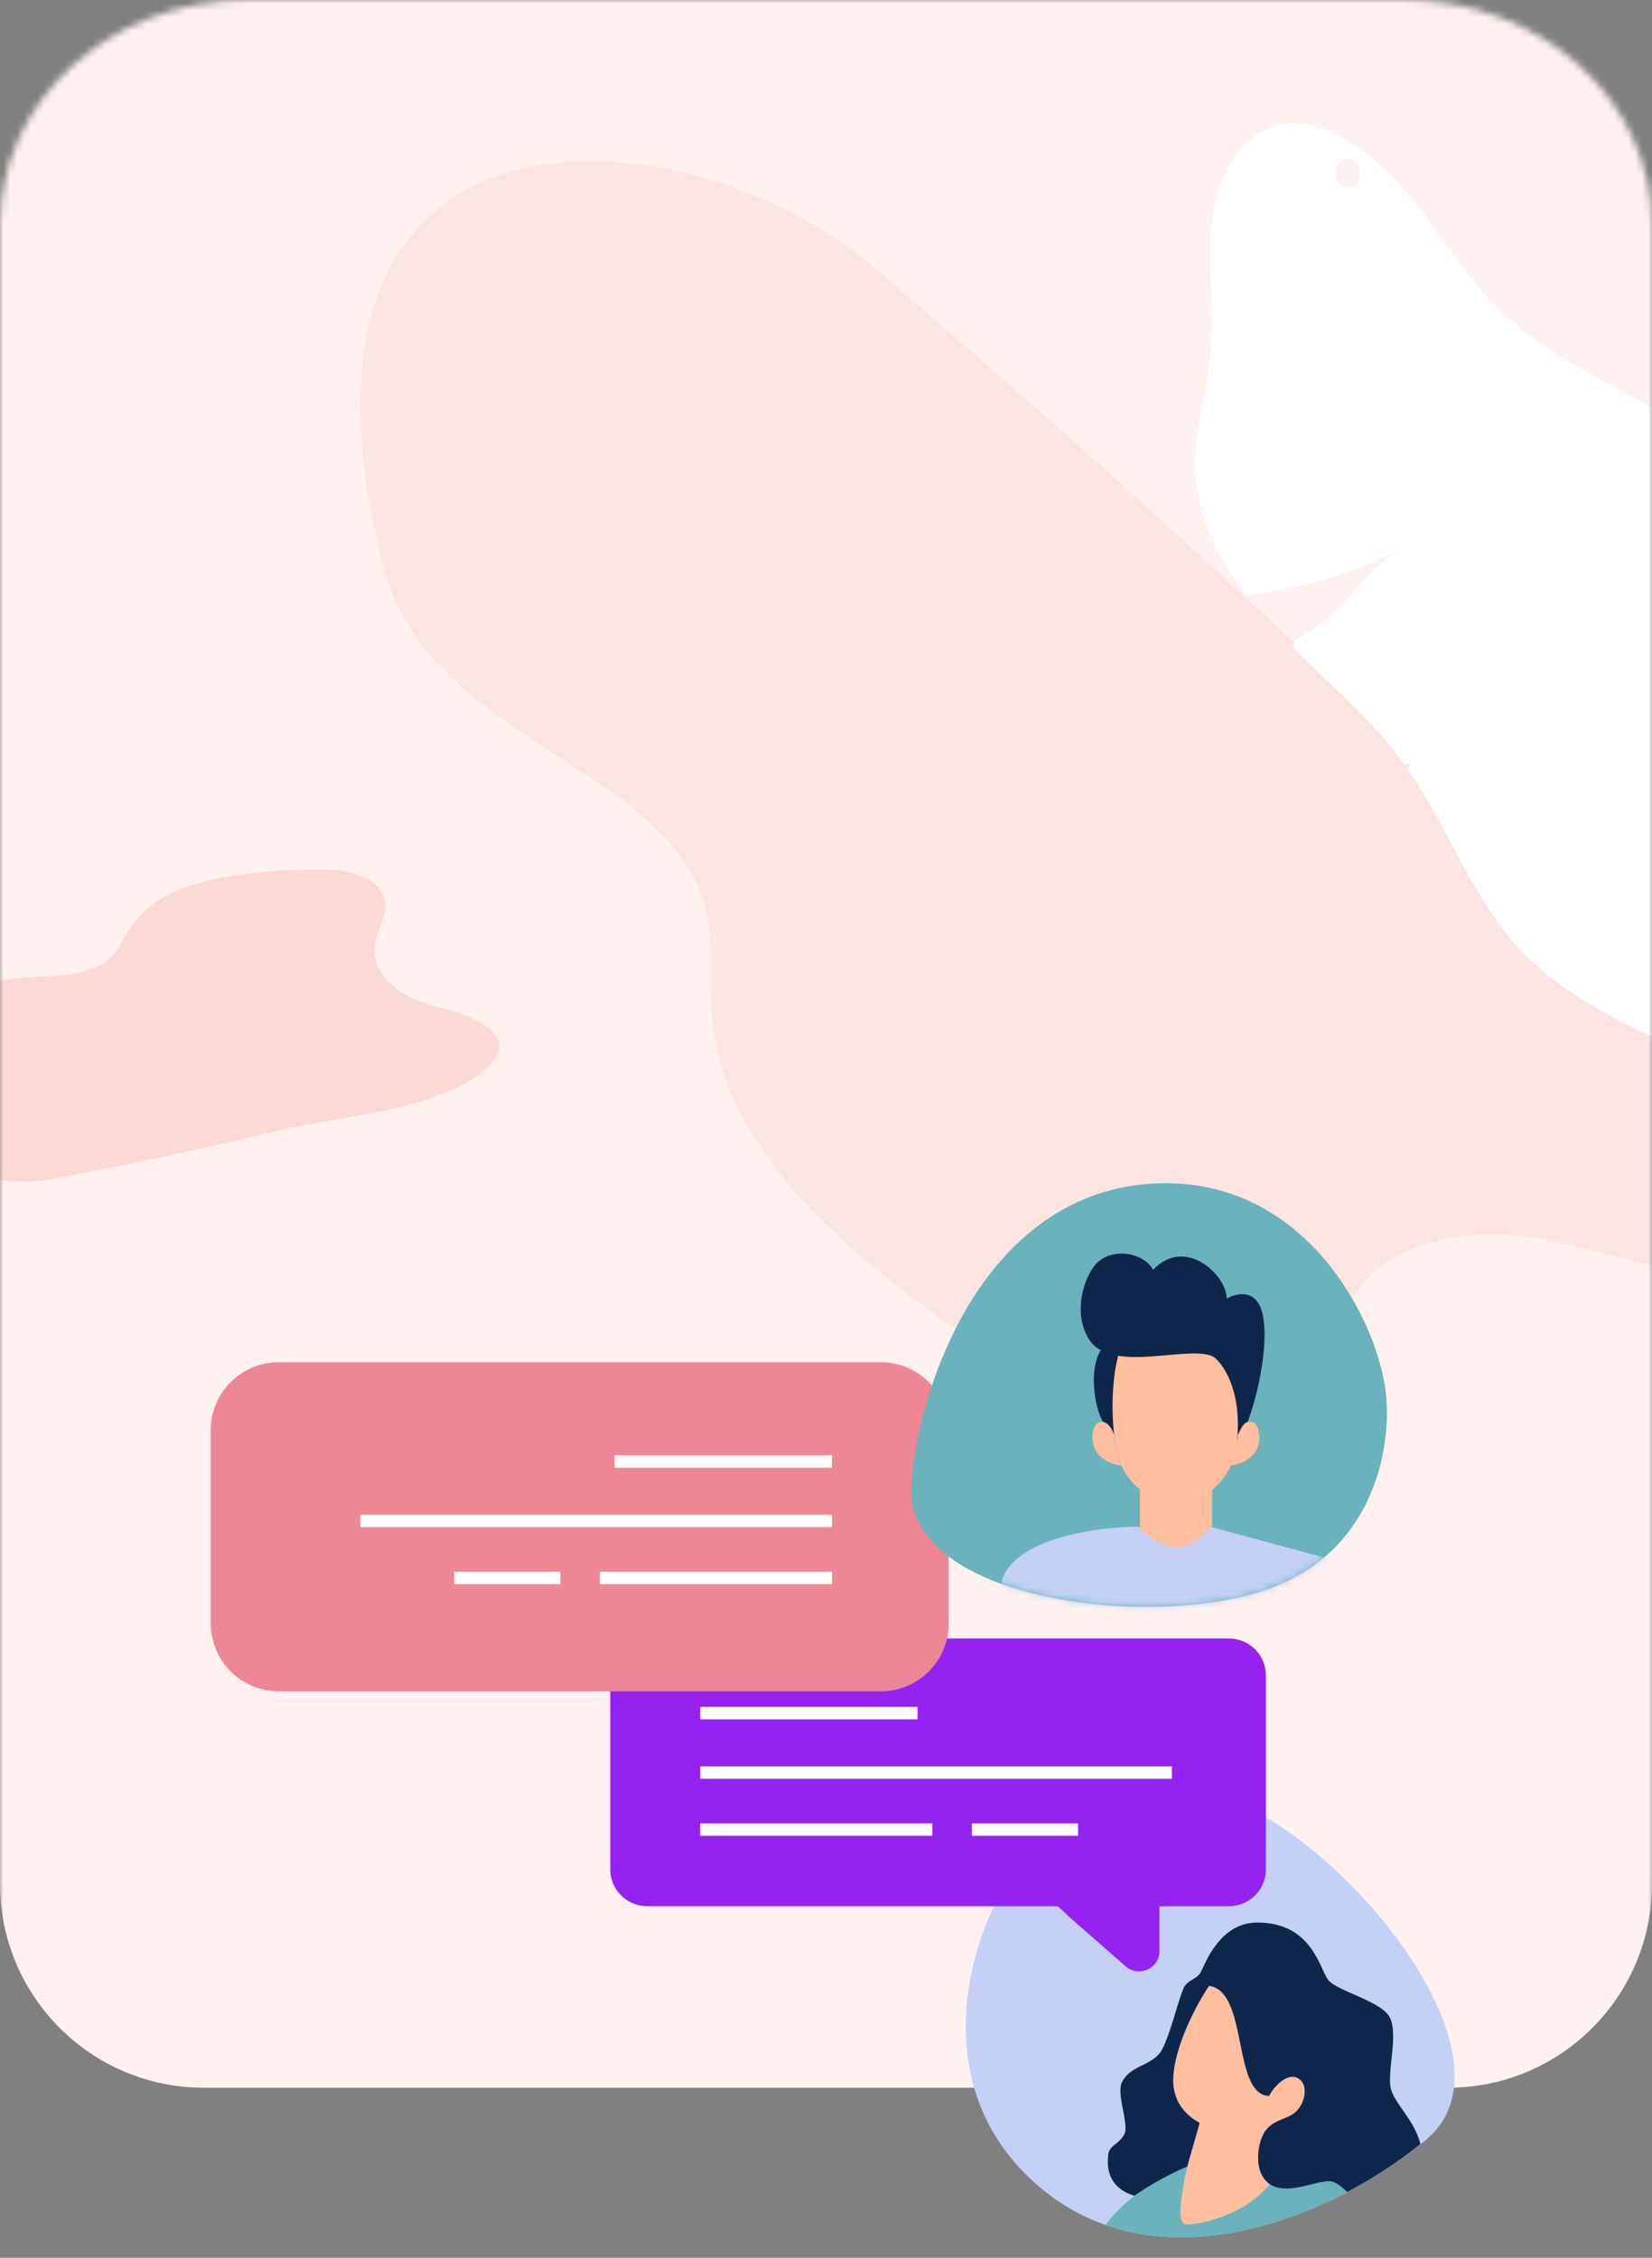
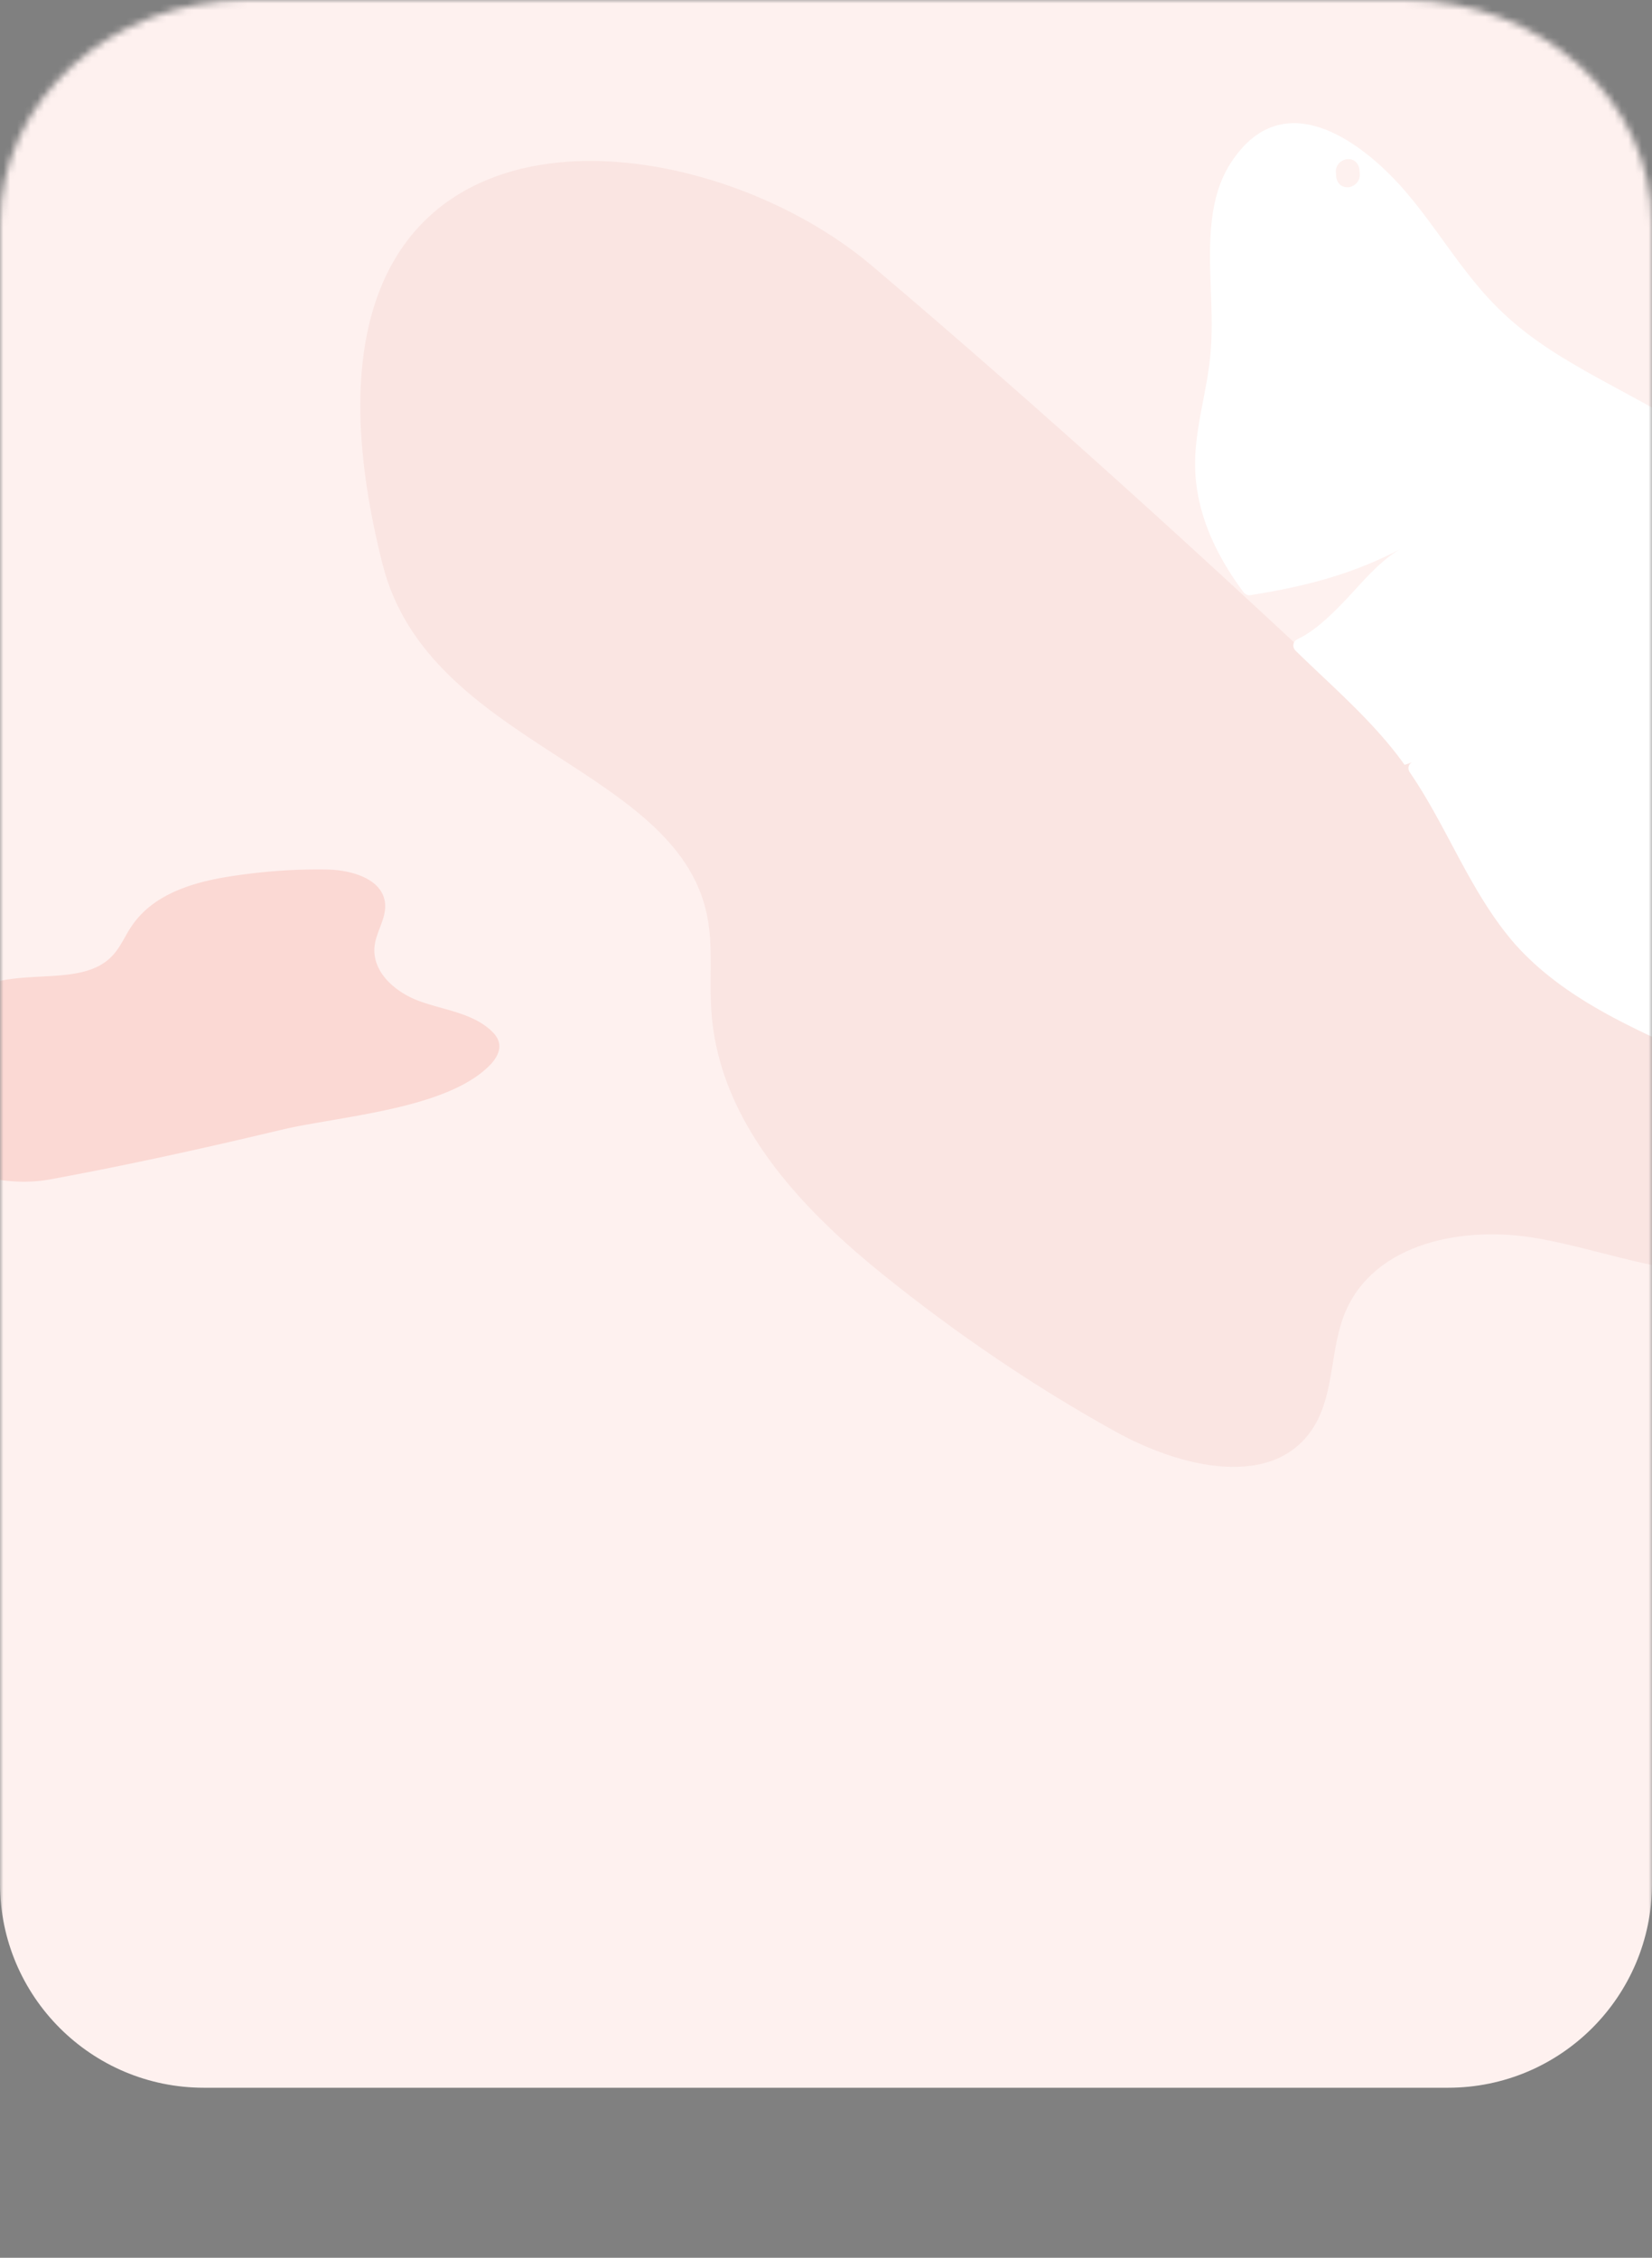
<svg xmlns="http://www.w3.org/2000/svg" width="243" height="332" viewBox="0 0 243 332" fill="none">
  <rect x="0" y="0" width="243" height="332" fill="#808080" stroke="none" />
  <g clip-path="url(#chats__clip0)">
    <mask id="chats__a" maskUnits="userSpaceOnUse" x="0" y="0" width="243" height="478">
      <path d="M0 32.994C0 14.772 16.265 0 36.329 0H206.67C226.735 0 243 14.772 243 32.994v412.012C243 463.228 226.735 478 206.671 478H36.329C16.265 478 0 463.228 0 445.006V32.994z" fill="#fff" />
    </mask>
    <g mask="url(#chats__a)">
      <path d="M0-3h243v280c0 16.569-13.431 30-30 30H30c-16.569 0-30-13.431-30-30V-3z" fill="#FEF1EF" />
      <path d="M265.179 172.501c1.1 3.6 1.5 7.9-.8 10.8-1.5 1.9-3.8 2.7-6 3.2-10.7 2.3-21.4-2.5-32.2-4.4-10.7-1.9-24.1.5-28.4 11.1-2.1 5.2-1.5 11.5-4.4 16.4-5.8 9.7-19.9 6.2-29.5.8-11.9-6.6-23.2-14.3-33.9-22.9-2.6-2.1-5.3-4.4-7.8-6.8-9-8.6-16.5-19-17.5-31.5-.4-4.5.2-9.1-.5-13.6-3.5-22.8-41.06-25.6-47.9-52.6-18.24-72 44.3-67.363 72-43.9 25.5 21.6 50.2 44.1 74.6 67.1 2.6 2.4 5.6 5.1 8.9 7.8 19.2 16.2 47.2 37.2 53.4 58.5z" fill="#FAE5E2" />
      <path d="M223.173 139.186c-.605-.656-1.15-1.336-1.696-2.017-5.726-7.314-8.889-15.989-14.127-23.635-.355-.548-.151-1.25.445-1.486-.417.165-.834.33-1.215.413l-.024-.06c-4.492-6.287-10.499-11.352-16.017-16.75-.474-.5-.377-1.298.255-1.617.334-.202.692-.343 1.025-.545 2.397-1.432 4.51-3.58 6.6-5.788 2.603-2.825 5.063-5.662 7.864-7.117-7.51 4.012-14.823 5.739-22.348 6.93-.381.082-.738-.122-.975-.373-4.101-5.476-7.07-11.746-7.168-18.602-.067-5.559 1.783-10.98 2.263-16.55.665-7.365-.917-15.357.663-22.327.519-2.344 1.43-4.567 2.96-6.621 7.864-10.771 19.499-1.594 25.571 5.721 4.589 5.49 8.188 11.786 13.339 16.777a46.375 46.375 0 004.285 3.68 63.472 63.472 0 004.81 3.264 141.124 141.124 0 006.69 3.83l5.275 2.872c8.021 4.406 15.825 9.31 23.212 14.725 4.548 3.3 9.095 6.944 11.865 11.844 2.889 5.199 3.596 11.331 4.412 17.214a260.752 260.752 0 002.516 14.172l.023.059a16.878 16.878 0 01-3.327 14.214l-14.397 18.119a16.135 16.135 0 01-19.27 4.606l-.084-.036c-8.391-3.776-17.09-7.981-23.425-14.916zm-23.197-114.16c-.046-.464-.211-.881-.555-1.228a1.682 1.682 0 00-1.261-.396c-.404.022-.917.294-1.204.615-.286.32-.502.82-.456 1.284l.034.607c.046.464.212.882.556 1.228.32.287.796.443 1.26.396.405-.022.918-.294 1.204-.615.287-.32.503-.82.456-1.284l-.034-.607z" fill="#fff" />
      <path d="M71.784 156.902c.96-.897 1.83-2.127 1.644-3.402-.12-.835-.672-1.476-1.247-2.009-2.817-2.553-6.873-2.961-10.453-4.263-3.55-1.284-7.162-4.336-6.606-8.285.276-1.936 1.555-3.735 1.538-5.72-.053-3.938-4.905-5.329-8.734-5.364-4.73-.073-9.473.291-14.192 1.032a42.557 42.557 0 00-3.532.7c-4.208 1.035-8.278 2.875-10.759 6.478-.905 1.29-1.527 2.785-2.523 4.023-5.03 6.281-16.816.604-23.583 7.574-18.047 18.587 1.573 28.047 13.998 25.768 11.438-2.098 22.793-4.607 34.145-7.319a68.68 68.68 0 014.037-.811c8.601-1.561 20.687-3.043 26.267-8.402z" fill="#FBD9D4" />
    </g>
    <g clip-path="url(#chats__clip1)">
      <path fill-rule="evenodd" clip-rule="evenodd" d="M150.634 319.481c-13.94-14.184-8.177-34.658-1.61-44.072 4.492-6.459 18.538-17.814 35.401-9.139 16.864 8.675 38.748 37.043 25.444 48.293-13.283 11.229-41.079 23.386-59.235 4.918z" fill="#C4D0F5" />
      <path fill-rule="evenodd" clip-rule="evenodd" d="M95.192 240.941h85.589c2.987 0 5.424 2.428 5.424 5.404v28.558c0 2.976-2.437 5.403-5.424 5.403h-10.232v6.582c0 2.578-3.036 3.955-4.976 2.258l-8.075-7.067-1.885-1.773H95.192c-2.987 0-5.423-2.427-5.423-5.403v-28.558c0-2.976 2.436-5.404 5.423-5.404z" fill="#9622F2" />
      <path d="M129.554 200.311H41c-5.523 0-10 4.477-10 10v28.398c0 5.523 4.477 10 10 10h88.554c5.523 0 10-4.477 10-10v-28.398c0-5.523-4.477-10-10-10z" fill="#ED8796" />
      <path d="M122.383 214H90.416v1.822h31.967V214zM122.383 222.747H53v1.822h69.383v-1.822zM122.383 231.125H88.236v1.822h34.147v-1.822zM82.424 231.125h-15.62v1.822h15.62v-1.822zM103 251h31.967v1.822H103V251zM103 259.747h69.383v1.822H103v-1.822zM103 268.125h34.146v1.822H103v-1.822zM142.959 268.125h15.62v1.822h-15.62v-1.822z" fill="#fff" />
      <path fill-rule="evenodd" clip-rule="evenodd" d="M178.154 316.525c-2.627 1.014-11.377 4.939-15.529 10.659 12.182 4.264 25.952.444 36.651-5.424a21.29 21.29 0 00-.678-.718c-4.555-4.601-14.173-2.469-20.444-4.517z" fill="#6AB2BC" />
-       <path fill-rule="evenodd" clip-rule="evenodd" d="M186.777 321.169c-3.771 4.792-11.08 6.164-12.436 5.889-1.483-.295-.212-5.488-.169-6.332.042-.696 1.695-6.205 2.33-8.569-2.415-1.267-3.983-3.546-3.877-6.543.191-4.665 3.263-10.575 5.254-13.593 5.826.738 3.369 16.02 8.856 16.189.572-1.246 2.627-3.504 4.216-2.618 1.589.887 1.08 3.441-.128 4.771-1.228 1.308-3.283 1.161-4.618 2.934-1.25 1.604-1.949 6.142.572 7.872z" fill="#FFBE9D" />
      <path fill-rule="evenodd" clip-rule="evenodd" d="M195.568 320.747c-2.182-.042-5.847 1.921-8.431.633a2.992 2.992 0 01-.361-.211c-.635-.443-1.08-1.055-1.355-1.773-.784-2.068-.17-4.897.741-6.1 1.356-1.773 3.411-1.625 4.618-2.934 1.229-1.308 1.716-3.883.128-4.77-1.589-.886-3.644 1.372-4.216 2.618-5.487-.169-3.009-15.451-8.856-16.19-1.991 3.019-5.084 8.929-5.254 13.593-.127 2.998 1.462 5.256 3.877 6.544-.275 1.055-.763 2.722-1.229 4.327-.212.738-.402 1.456-.593 2.089-1.864.802-4.915 2.301-7.775 4.306-4.428-1.351-3.919-5.024-3.856-5.973.106-1.372 1.547-1.583 2.352-3.019.805-1.435-1.144-5.741-.36-7.598 1.123-2.596 4.533-2.491 5.868-4.792 1.314-2.3 2.754-8.611 3.432-9.498.678-.886 1.61-.971 2.203-1.794.594-.823 2.627-7.535 8.496-7.493 8.029.021 9.11 6.839 10.381 8.443 1.271 1.604 7.648 3.082 8.982 5.382 1.335 2.322-.169 7.346.149 10.174.275 2.364 3.495 4.833 4.427 8.569-3.008 2.449-6.694 4.897-10.762 7.05-.741-.675-1.398-1.266-2.012-1.456-.022 0-.043-.021-.064-.021-.106-.085-.318-.106-.53-.106z" fill="#0F264C" />
      <path fill-rule="evenodd" clip-rule="evenodd" d="M196.564 323.154a3.481 3.481 0 00-.974.485c.36-.169.72-.338 1.08-.528a.35.35 0 00-.106.043z" fill="#E5A485" />
      <g clip-path="url(#chats__clip2)">
        <path fill-rule="evenodd" clip-rule="evenodd" d="M172.006 174c19.575.31 29.726 18.477 31.661 29.51 1.331 7.548-.582 25.056-18.368 30.583-17.787 5.526-52.735.804-51.237-16.127 1.477-16.889 12.461-44.358 37.944-43.966z" fill="#6AB2BC" />
        <path d="M178.288 217.471h-10.609v11.156h10.609v-11.156z" fill="#FFBE9D" />
        <mask id="chats__b" maskUnits="userSpaceOnUse" x="134" y="173" width="71" height="64">
          <path fill-rule="evenodd" clip-rule="evenodd" d="M172.006 174c19.575.31 29.726 18.477 31.661 29.51 1.331 7.548-.582 25.056-18.368 30.583-17.787 5.526-52.735.804-51.237-16.127 1.477-16.889 12.461-44.358 37.944-43.966z" fill="#DDFAFF" />
        </mask>
        <g mask="url(#chats__b)">
          <path d="M147.5 232c2.4-6 14.334-7.5 20-7.5.667.833 2.6 2.6 5 3 2.4.4 4.667-1.833 5.5-3l18.5 5-8.5 8c-14.5.667-42.9.5-40.5-5.5z" fill="#C4D0F5" />
        </g>
-         <path fill-rule="evenodd" clip-rule="evenodd" d="M162.27 209.078c-1.29-1.794-2.6-9.404.749-11.693 3.349-2.289 3.391 3.197 3.64 3.651.25.453.999 1.546.707 2.783-.291 1.238-.873 4.455-1.206 5.073-.333.619-1.29 3.362-1.29 3.362l-2.6-3.176z" fill="#0F264C" />
-         <path fill-rule="evenodd" clip-rule="evenodd" d="M164.933 215.513c-5.429-.805-4.555-5.878-3.328-6.352 1.227-.474 2.018 1.052 2.247 1.753.187 1.588.416 3.114 1.081 4.599z" fill="#FFBE9D" />
        <path fill-rule="evenodd" clip-rule="evenodd" d="M169.447 220.254c-2.164-1.196-4.639-3.423-5.305-7.403-1.206-7.156.083-13.631.77-14.579.686-.97 8.092-.846 8.092-.846s7.406-.124 8.092.846c.687.969 1.976 7.423.77 14.579-.666 3.98-3.141 6.207-5.305 7.403-2.933 1.609-4.223 1.609-7.114 0z" fill="#FFBE9D" />
        <path fill-rule="evenodd" clip-rule="evenodd" d="M181.95 212.007c2.392-2.433 6.033-17.652 2.746-20.89-1.394-1.485-3.682-.536-4.244-.165-.021-3.423-6.053-9.239-10.838-4.228-1.29-2.412-5.575-3.32-8.05-1.196-1.977 1.691-3.932 7.404-1.373 11.425 3.349 5.279 15.373.495 18.472 2.681 1.02.825 4.098 4.516 3.287 12.373z" fill="#0F264C" />
        <path fill-rule="evenodd" clip-rule="evenodd" d="M181.014 215.512c5.429-.804 4.555-5.877 3.328-6.352-1.519-.577-1.893 1.382-2.247 1.753-.187 1.588-.395 3.114-1.081 4.599z" fill="#FFBE9D" />
      </g>
    </g>
  </g>
  <defs>
    <clipPath id="chats__clip0">
      <path fill="#fff" d="M0 0h243v332H0z" />
    </clipPath>
    <clipPath id="chats__clip1">
-       <path fill="#fff" transform="translate(31 170)" d="M0 0h183v159H0z" />
-     </clipPath>
+       </clipPath>
    <clipPath id="chats__clip2">
-       <path fill="#fff" transform="translate(134 174)" d="M0 0h70v63H0z" />
-     </clipPath>
+       </clipPath>
  </defs>
</svg>